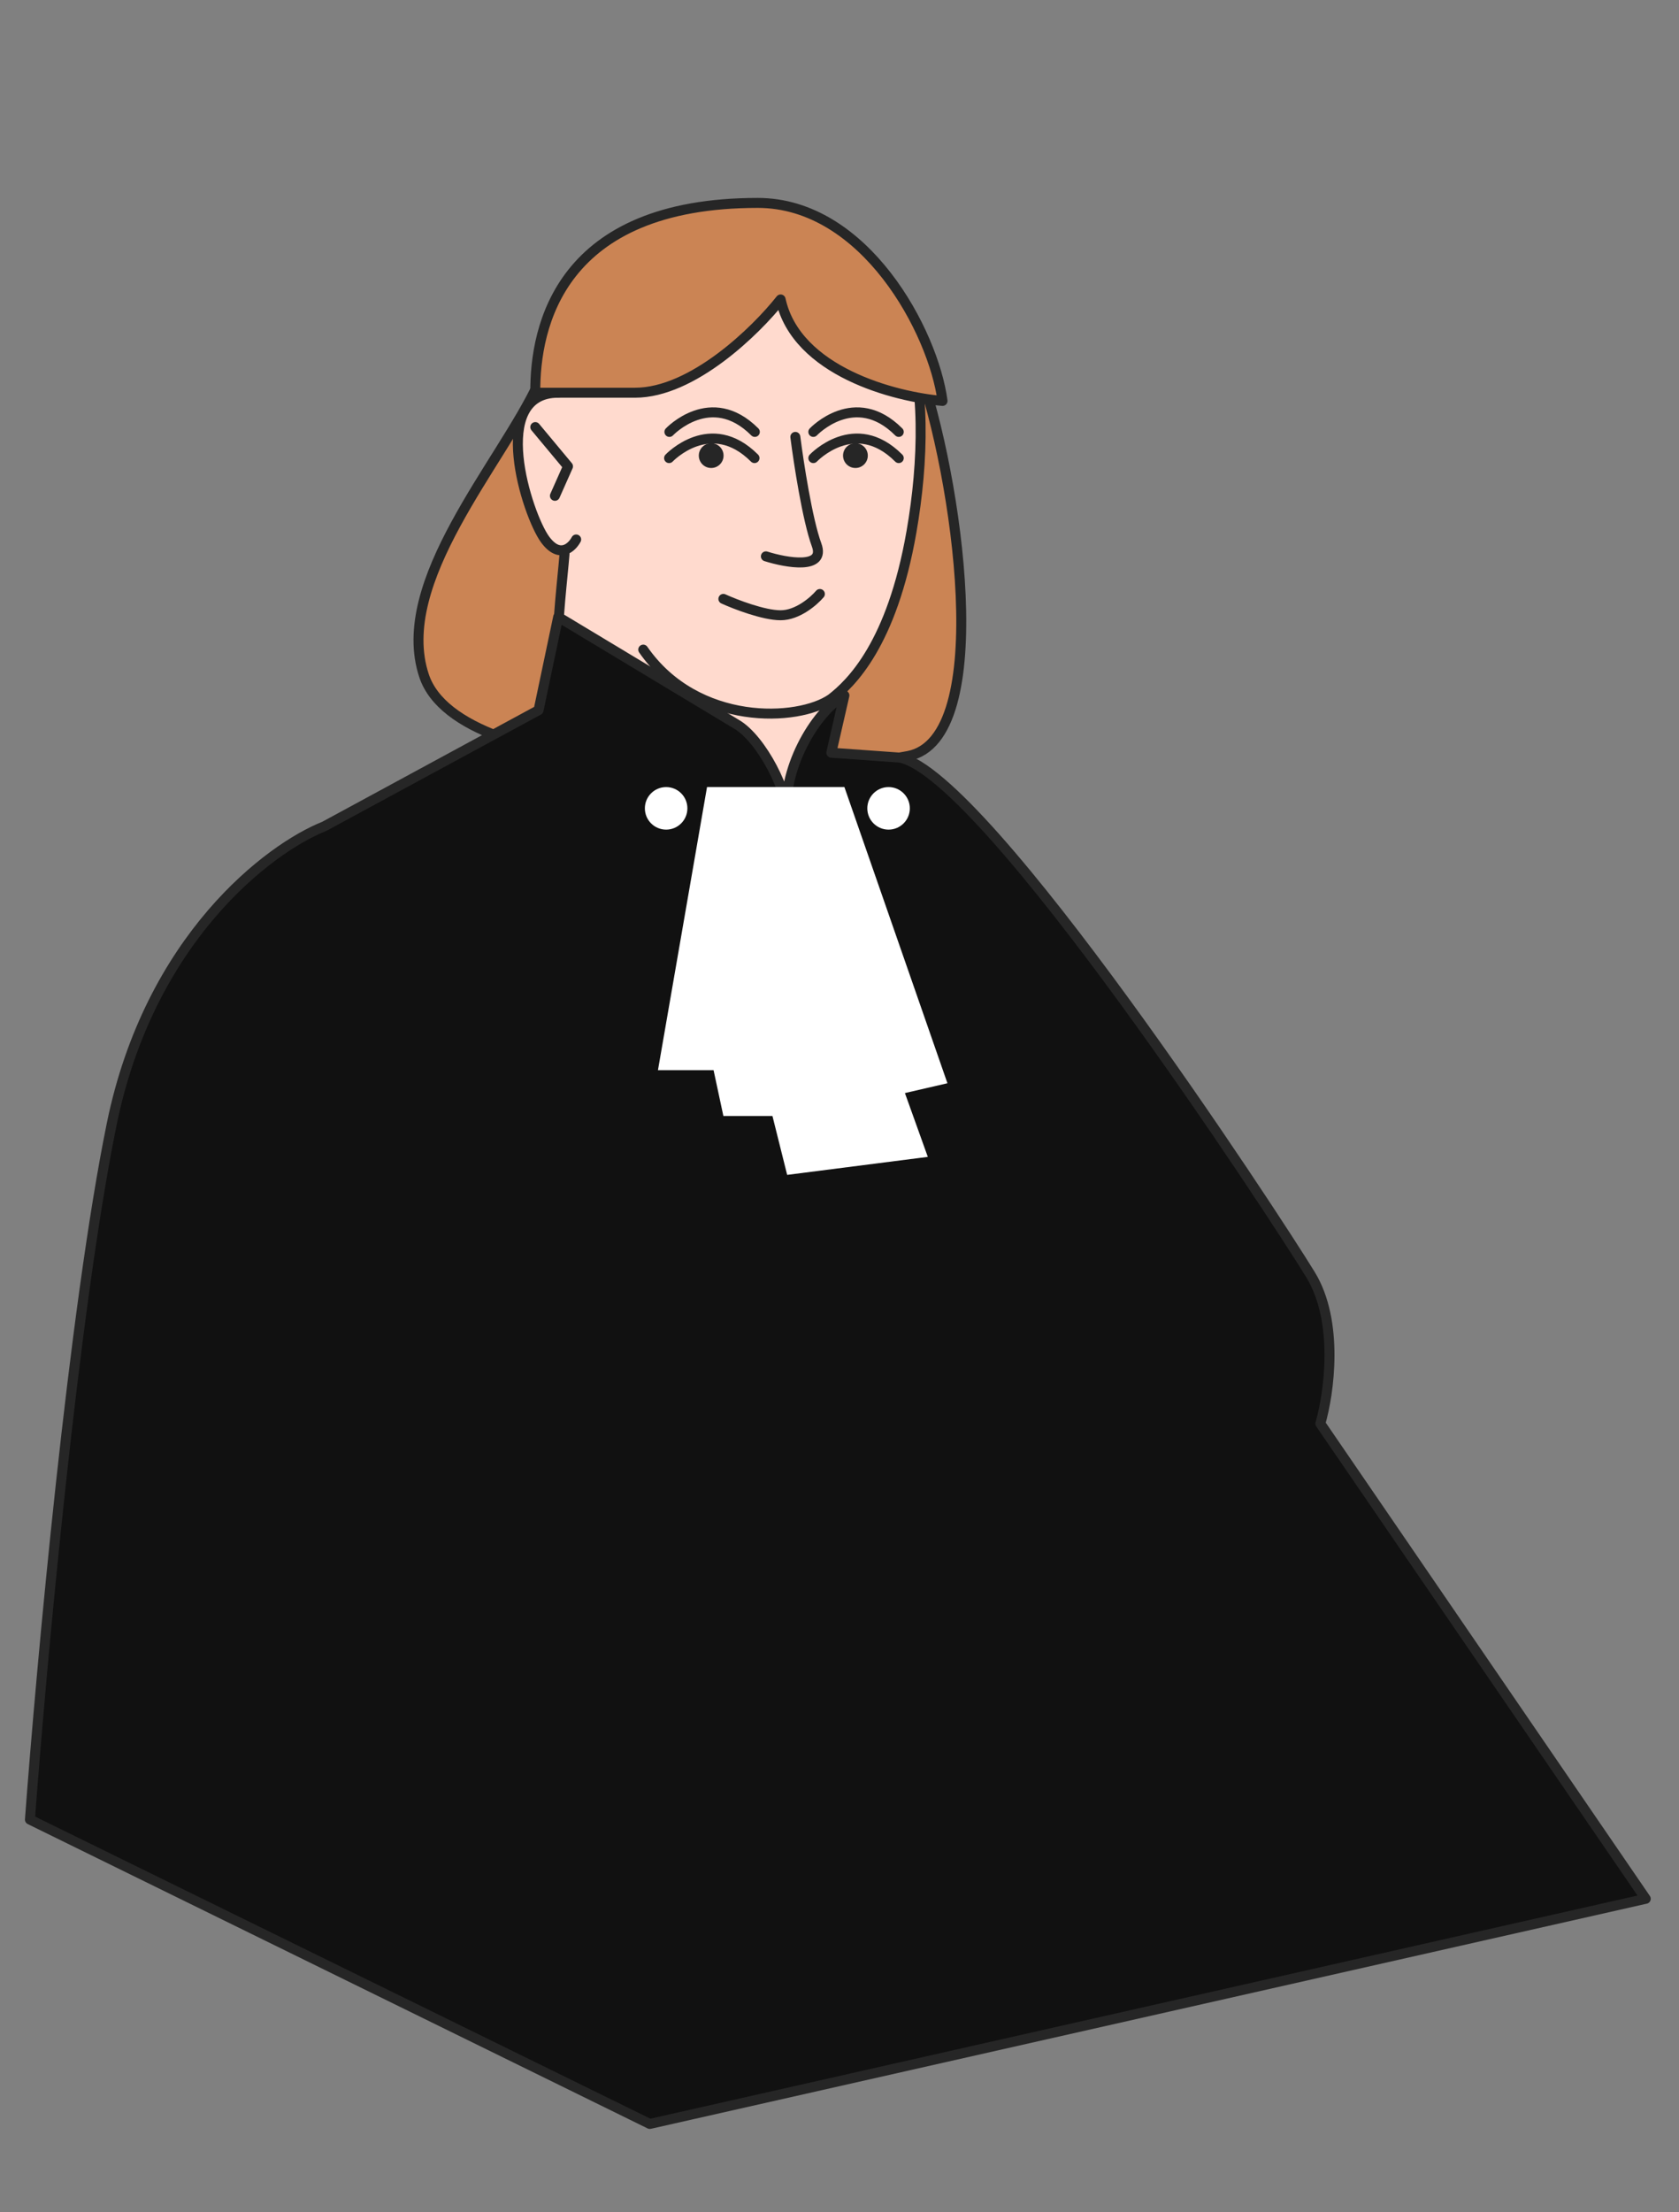
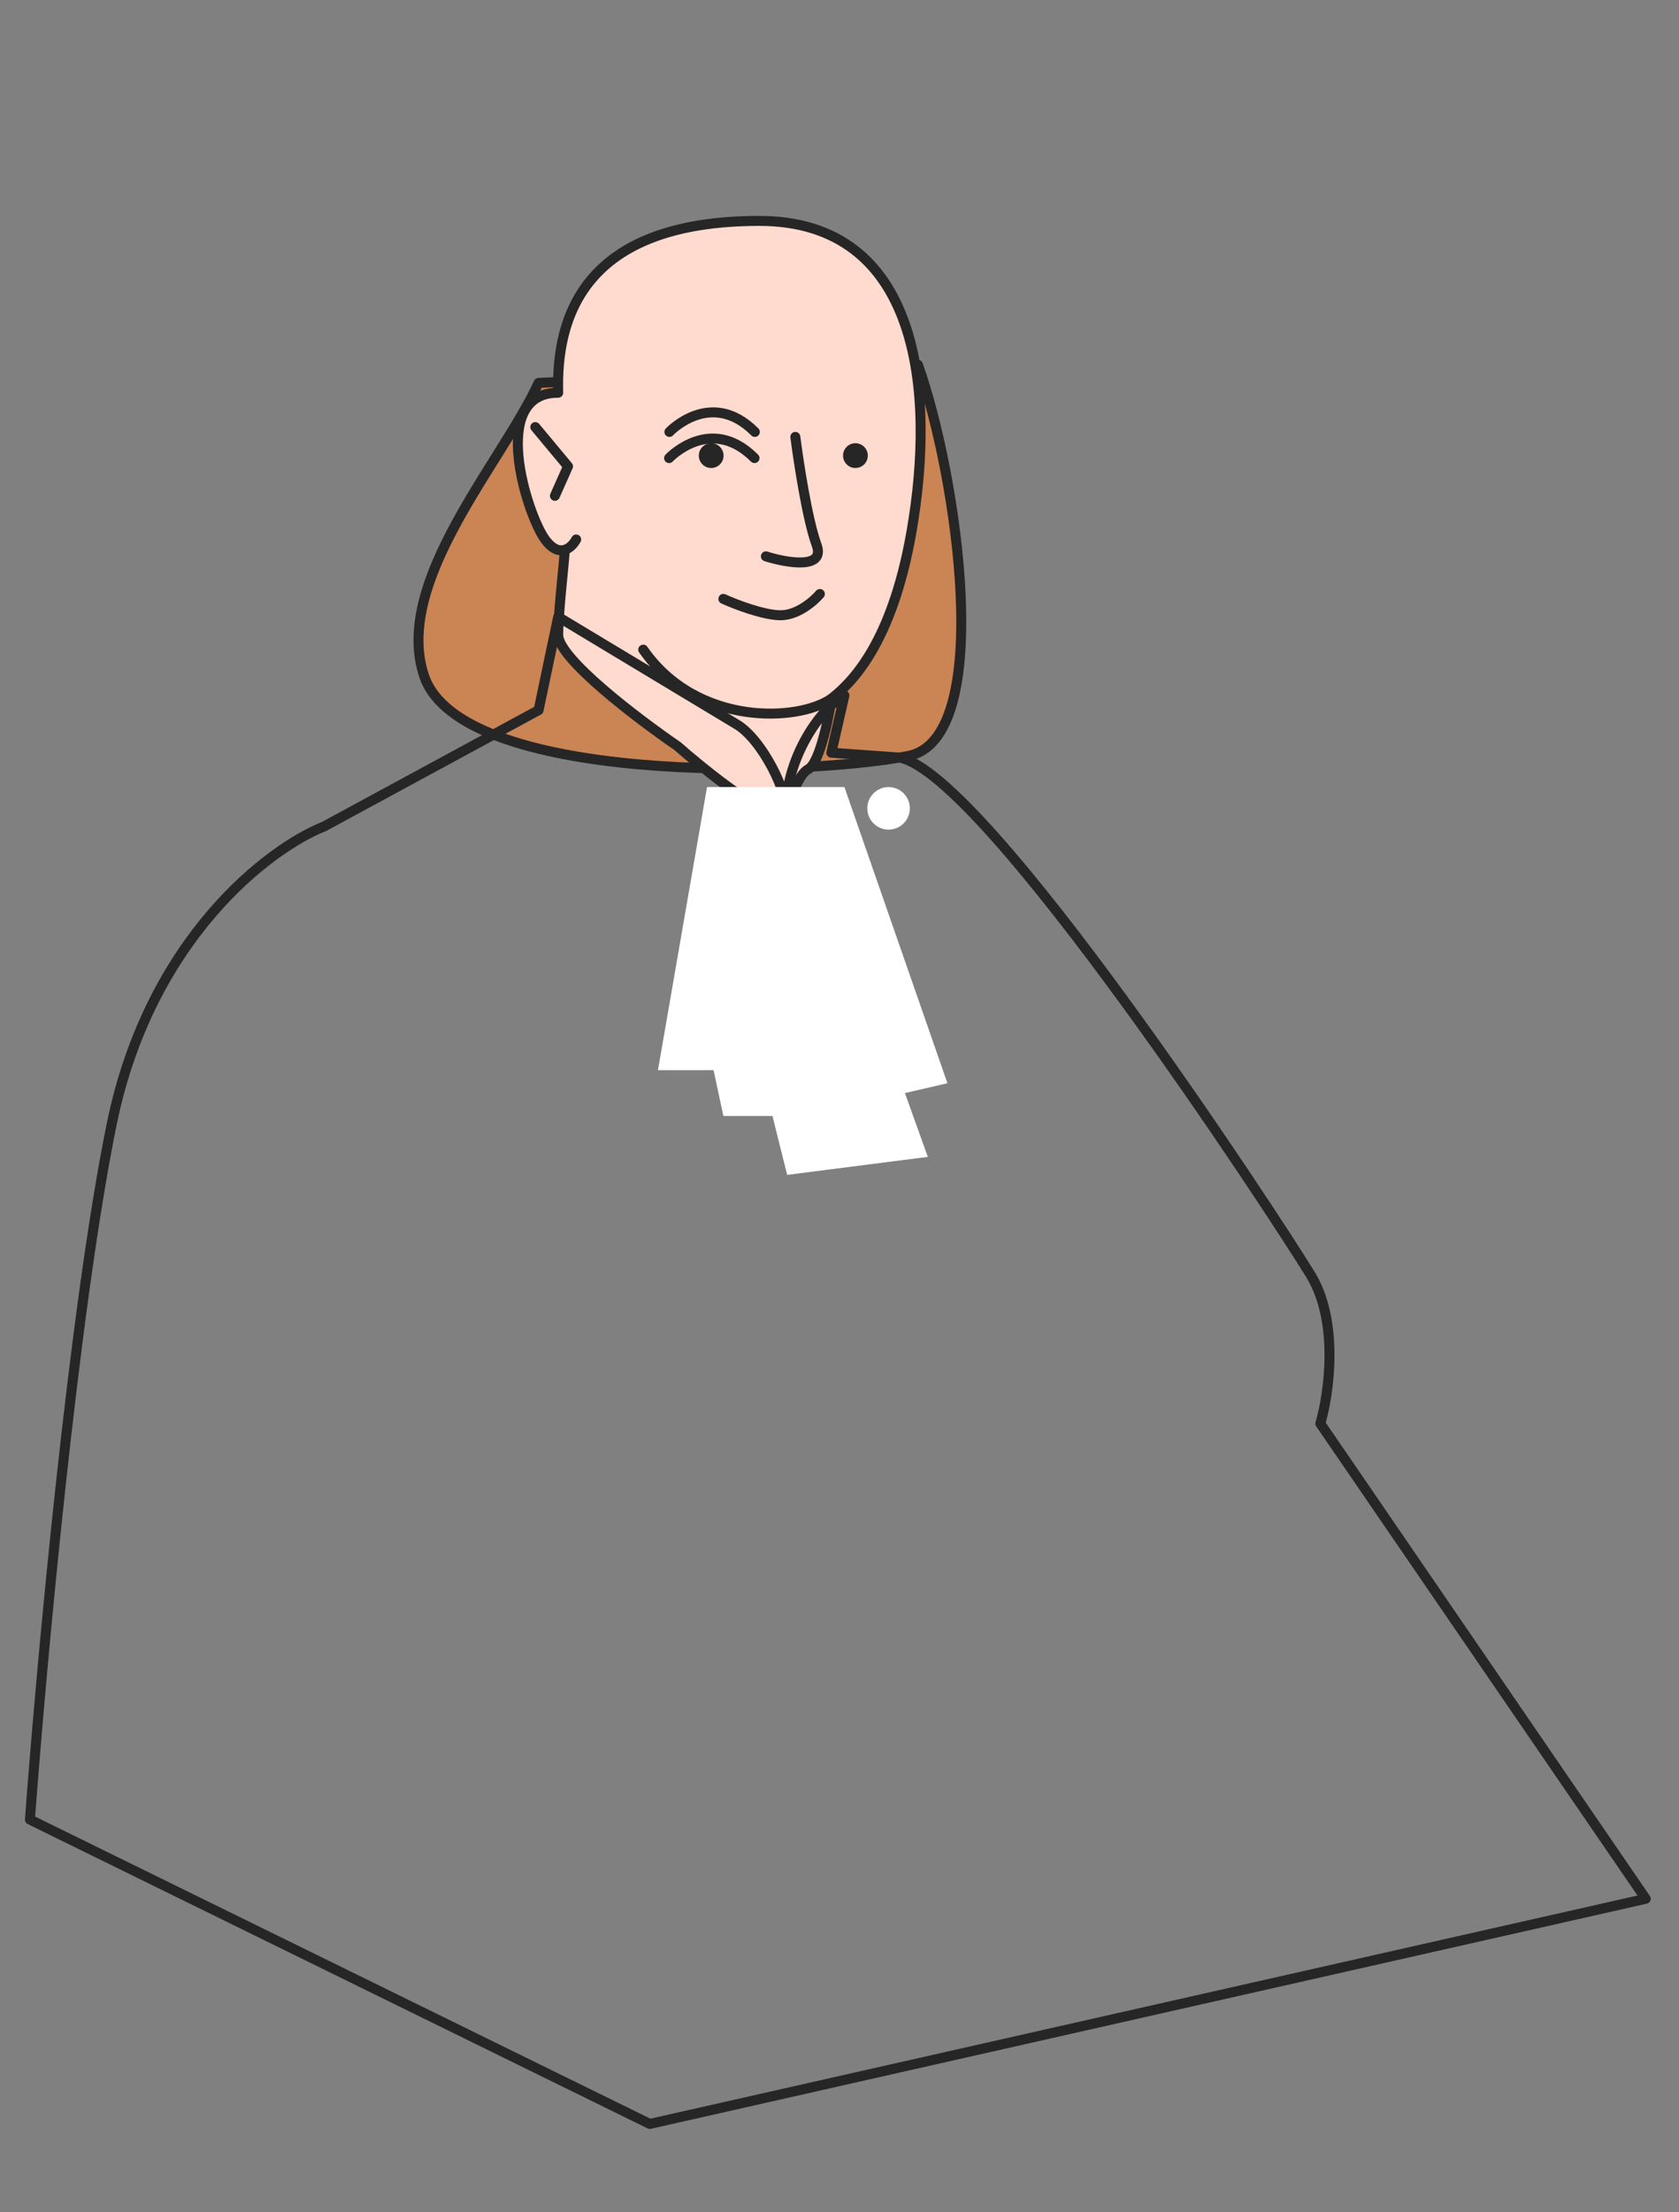
<svg xmlns="http://www.w3.org/2000/svg" width="505" height="665" viewBox="0 0 505 665" fill="none">
  <rect x="0" y="0" width="505" height="665" fill="#808080" stroke="none" />
  <path d="M273.155 227.268C299.522 222.152 287.913 142.986 276.107 109.7L161.982 115.111C150.996 139.051 118.129 174.917 127.548 203.164C138.374 235.631 240.197 233.663 273.155 227.268Z" fill="#CB8454" stroke="#262626" stroke-width="3" stroke-linecap="round" stroke-linejoin="round" />
  <path d="M167.894 118.063C146.741 118.063 158.539 154.8 163.95 162.179C166.159 165.19 168.206 165.769 169.855 165.287C169.855 167.858 167.891 183.783 167.891 190.867C167.891 197.95 191.831 216.118 203.801 224.317C210.688 230.384 225.839 242.715 231.349 243.502C238.235 244.486 238.727 233.663 243.155 231.204C246.696 229.236 249.549 214.315 250.041 210.051C255.944 205.46 268.242 193.72 274.145 159.876C281.524 117.571 276.603 66.412 228.395 66.412C175.268 66.412 167.238 95.763 167.894 118.063Z" fill="#FFDACE" />
  <path d="M173.297 162.179C172.654 163.383 171.438 164.824 169.855 165.287M250.041 210.051C255.944 205.46 268.242 193.72 274.145 159.876C281.524 117.571 276.603 66.412 228.395 66.412C175.268 66.412 167.238 95.763 167.894 118.063C146.741 118.063 158.539 154.8 163.95 162.179C166.159 165.19 168.206 165.769 169.855 165.287M250.041 210.051C249.549 214.315 246.696 229.236 243.155 231.204C238.727 233.663 238.235 244.486 231.349 243.502C225.839 242.715 210.688 230.384 203.801 224.317C191.831 216.118 167.891 197.95 167.891 190.867C167.891 183.783 169.855 167.858 169.855 165.287M250.041 210.051C240.203 216.938 209.606 218.512 193.471 195.294" stroke="#262626" stroke-width="3" stroke-linecap="round" stroke-linejoin="round" />
-   <path d="M191.011 118.062C208.327 118.062 227.413 99.37 234.792 90.023C239.515 111.667 269.226 119.374 283.49 120.522C280.703 99.698 260.171 61 227.903 61C168.479 61 160.84 98.058 161.004 118.062H191.011Z" fill="#CB8454" stroke="#262626" stroke-width="3" stroke-linecap="round" stroke-linejoin="round" />
  <path d="M161.002 128.393L170.84 140.199L166.905 149.053" stroke="#262626" stroke-width="3" stroke-linecap="round" stroke-linejoin="round" />
  <path d="M217.574 180.045C221.181 181.684 229.675 184.964 234.791 184.964C239.907 184.964 244.793 180.7 246.597 178.569" stroke="#262626" stroke-width="3" stroke-linecap="round" stroke-linejoin="round" />
  <path d="M226.937 137.716C213.723 124.488 201.243 137.716 201.243 137.716" stroke="#262626" stroke-width="3" stroke-linecap="round" stroke-linejoin="round" />
  <path d="M227.033 129.845C213.819 116.618 201.339 129.845 201.339 129.845" stroke="#262626" stroke-width="3" stroke-linecap="round" stroke-linejoin="round" />
  <path d="M213.906 140.691C215.962 140.691 217.629 139.025 217.629 136.968C217.629 134.912 215.962 133.245 213.906 133.245C211.849 133.245 210.183 134.912 210.183 136.968C210.183 139.025 211.849 140.691 213.906 140.691Z" fill="#262626" />
-   <path d="M270.322 137.716C257.108 124.488 244.628 137.716 244.628 137.716" stroke="#262626" stroke-width="3" stroke-linecap="round" stroke-linejoin="round" />
-   <path d="M270.322 129.844C257.108 116.617 244.628 129.844 244.628 129.844" stroke="#262626" stroke-width="3" stroke-linecap="round" stroke-linejoin="round" />
  <path d="M257.29 140.691C259.347 140.691 261.013 139.024 261.013 136.968C261.013 134.912 259.347 133.245 257.29 133.245C255.234 133.245 253.567 134.912 253.567 136.968C253.567 139.024 255.234 140.691 257.29 140.691Z" fill="#262626" />
  <path d="M239.217 131.344C240.201 139.051 242.857 156.333 245.612 163.811C248.366 171.288 236.593 169.222 230.362 167.254" stroke="#262626" stroke-width="3" stroke-linecap="round" stroke-linejoin="round" />
-   <path d="M33.596 337.949C45.008 282.067 80.984 254.979 97.545 248.42L161.986 213.494L167.889 185.455L221.508 217.724C227.845 221.374 234.982 233.763 236.513 242.294C236.683 228.682 245.8 213.674 253.975 209.067L250.039 226.284L270.7 227.76C296.772 233.171 383.349 365.496 394.171 383.205C402.829 397.373 399.746 418.951 397.123 427.97L495 570.824L195.437 638.51L9 547.014C12.443 500.61 22.183 393.831 33.596 337.949Z" fill="#111111" />
  <path d="M167.889 185.455L221.508 217.724C228.985 222.031 237.578 238.507 236.758 246.452C234.79 231.892 244.956 214.15 253.975 209.067L250.039 226.284L270.7 227.76C296.772 233.171 383.349 365.496 394.171 383.205C402.829 397.373 399.746 418.951 397.123 427.97L495 570.824L195.437 638.51L9 547.014C12.443 500.61 22.183 393.831 33.596 337.949C45.008 282.067 80.984 254.979 97.545 248.42L161.986 213.494L167.889 185.455Z" stroke="#262626" stroke-width="3" stroke-linecap="round" stroke-linejoin="round" />
  <path d="M253.976 236.615H212.654L197.897 321.716H214.622L217.574 335.49H232.331L236.758 353.199L279.063 347.788L272.176 328.603L284.966 325.652L253.976 236.615Z" fill="white" />
-   <circle cx="200.355" cy="243.01" r="6.395" fill="white" />
  <circle cx="267.257" cy="243.01" r="6.395" fill="white" />
</svg>